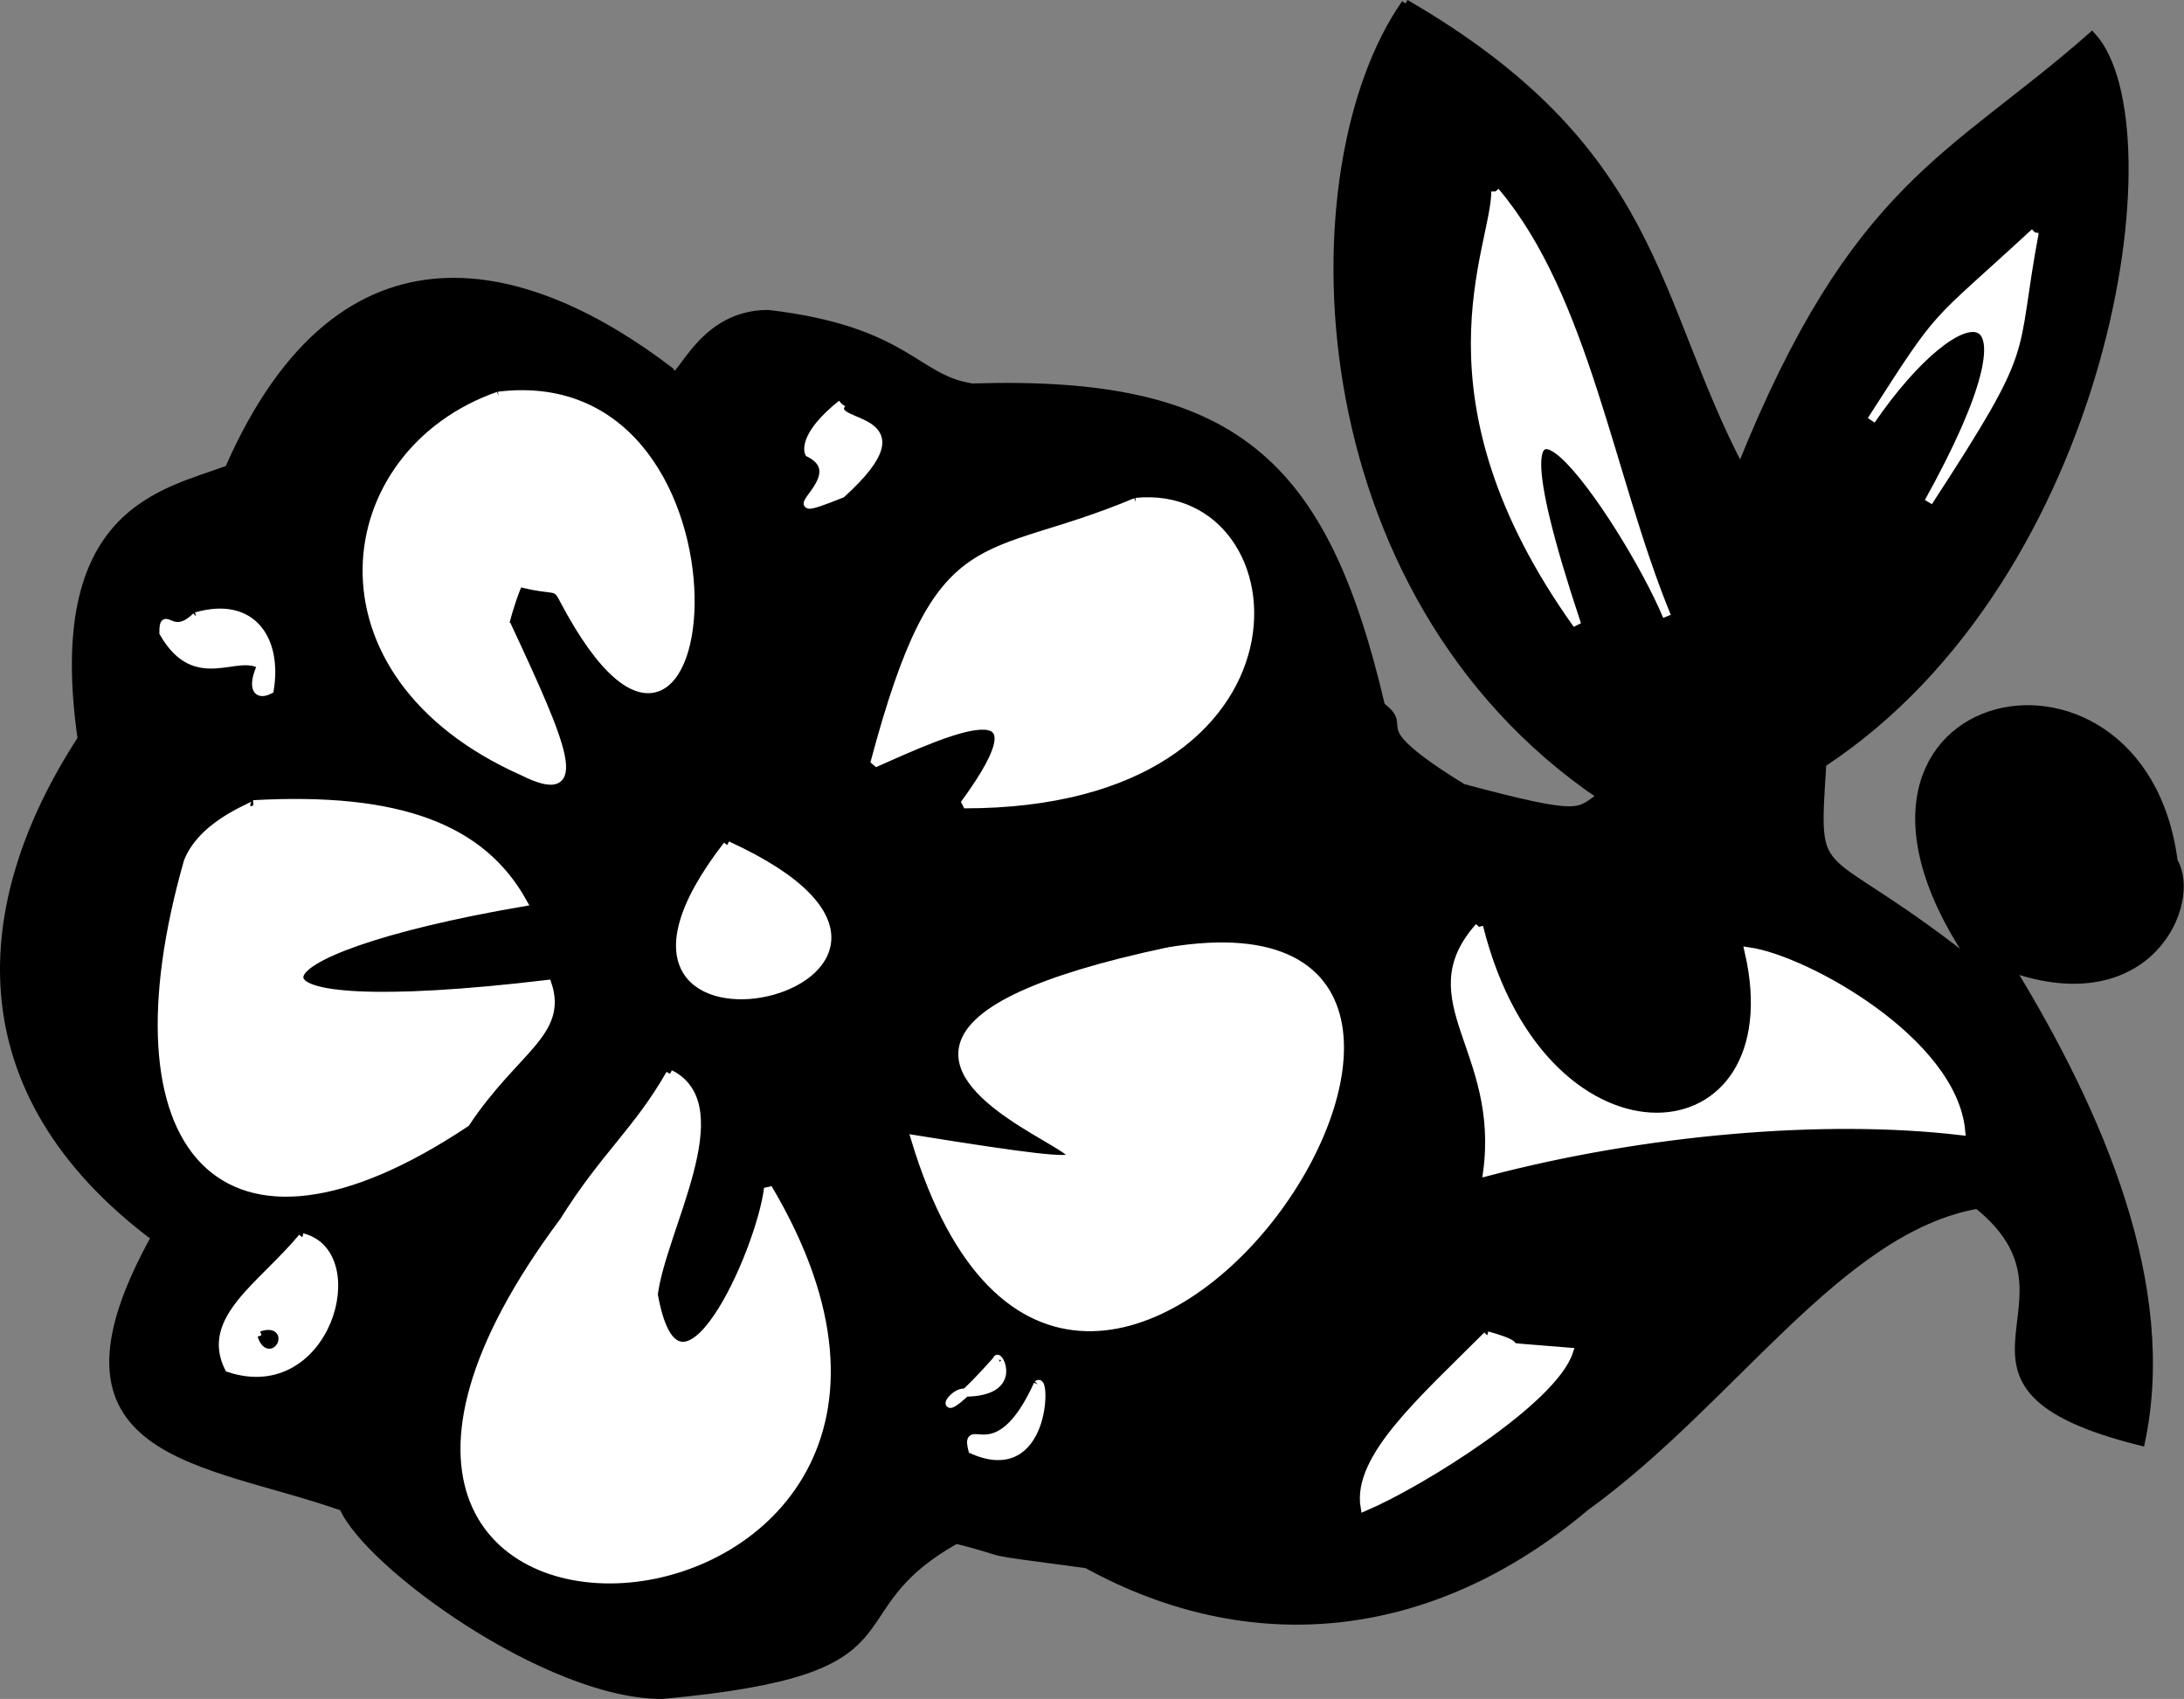
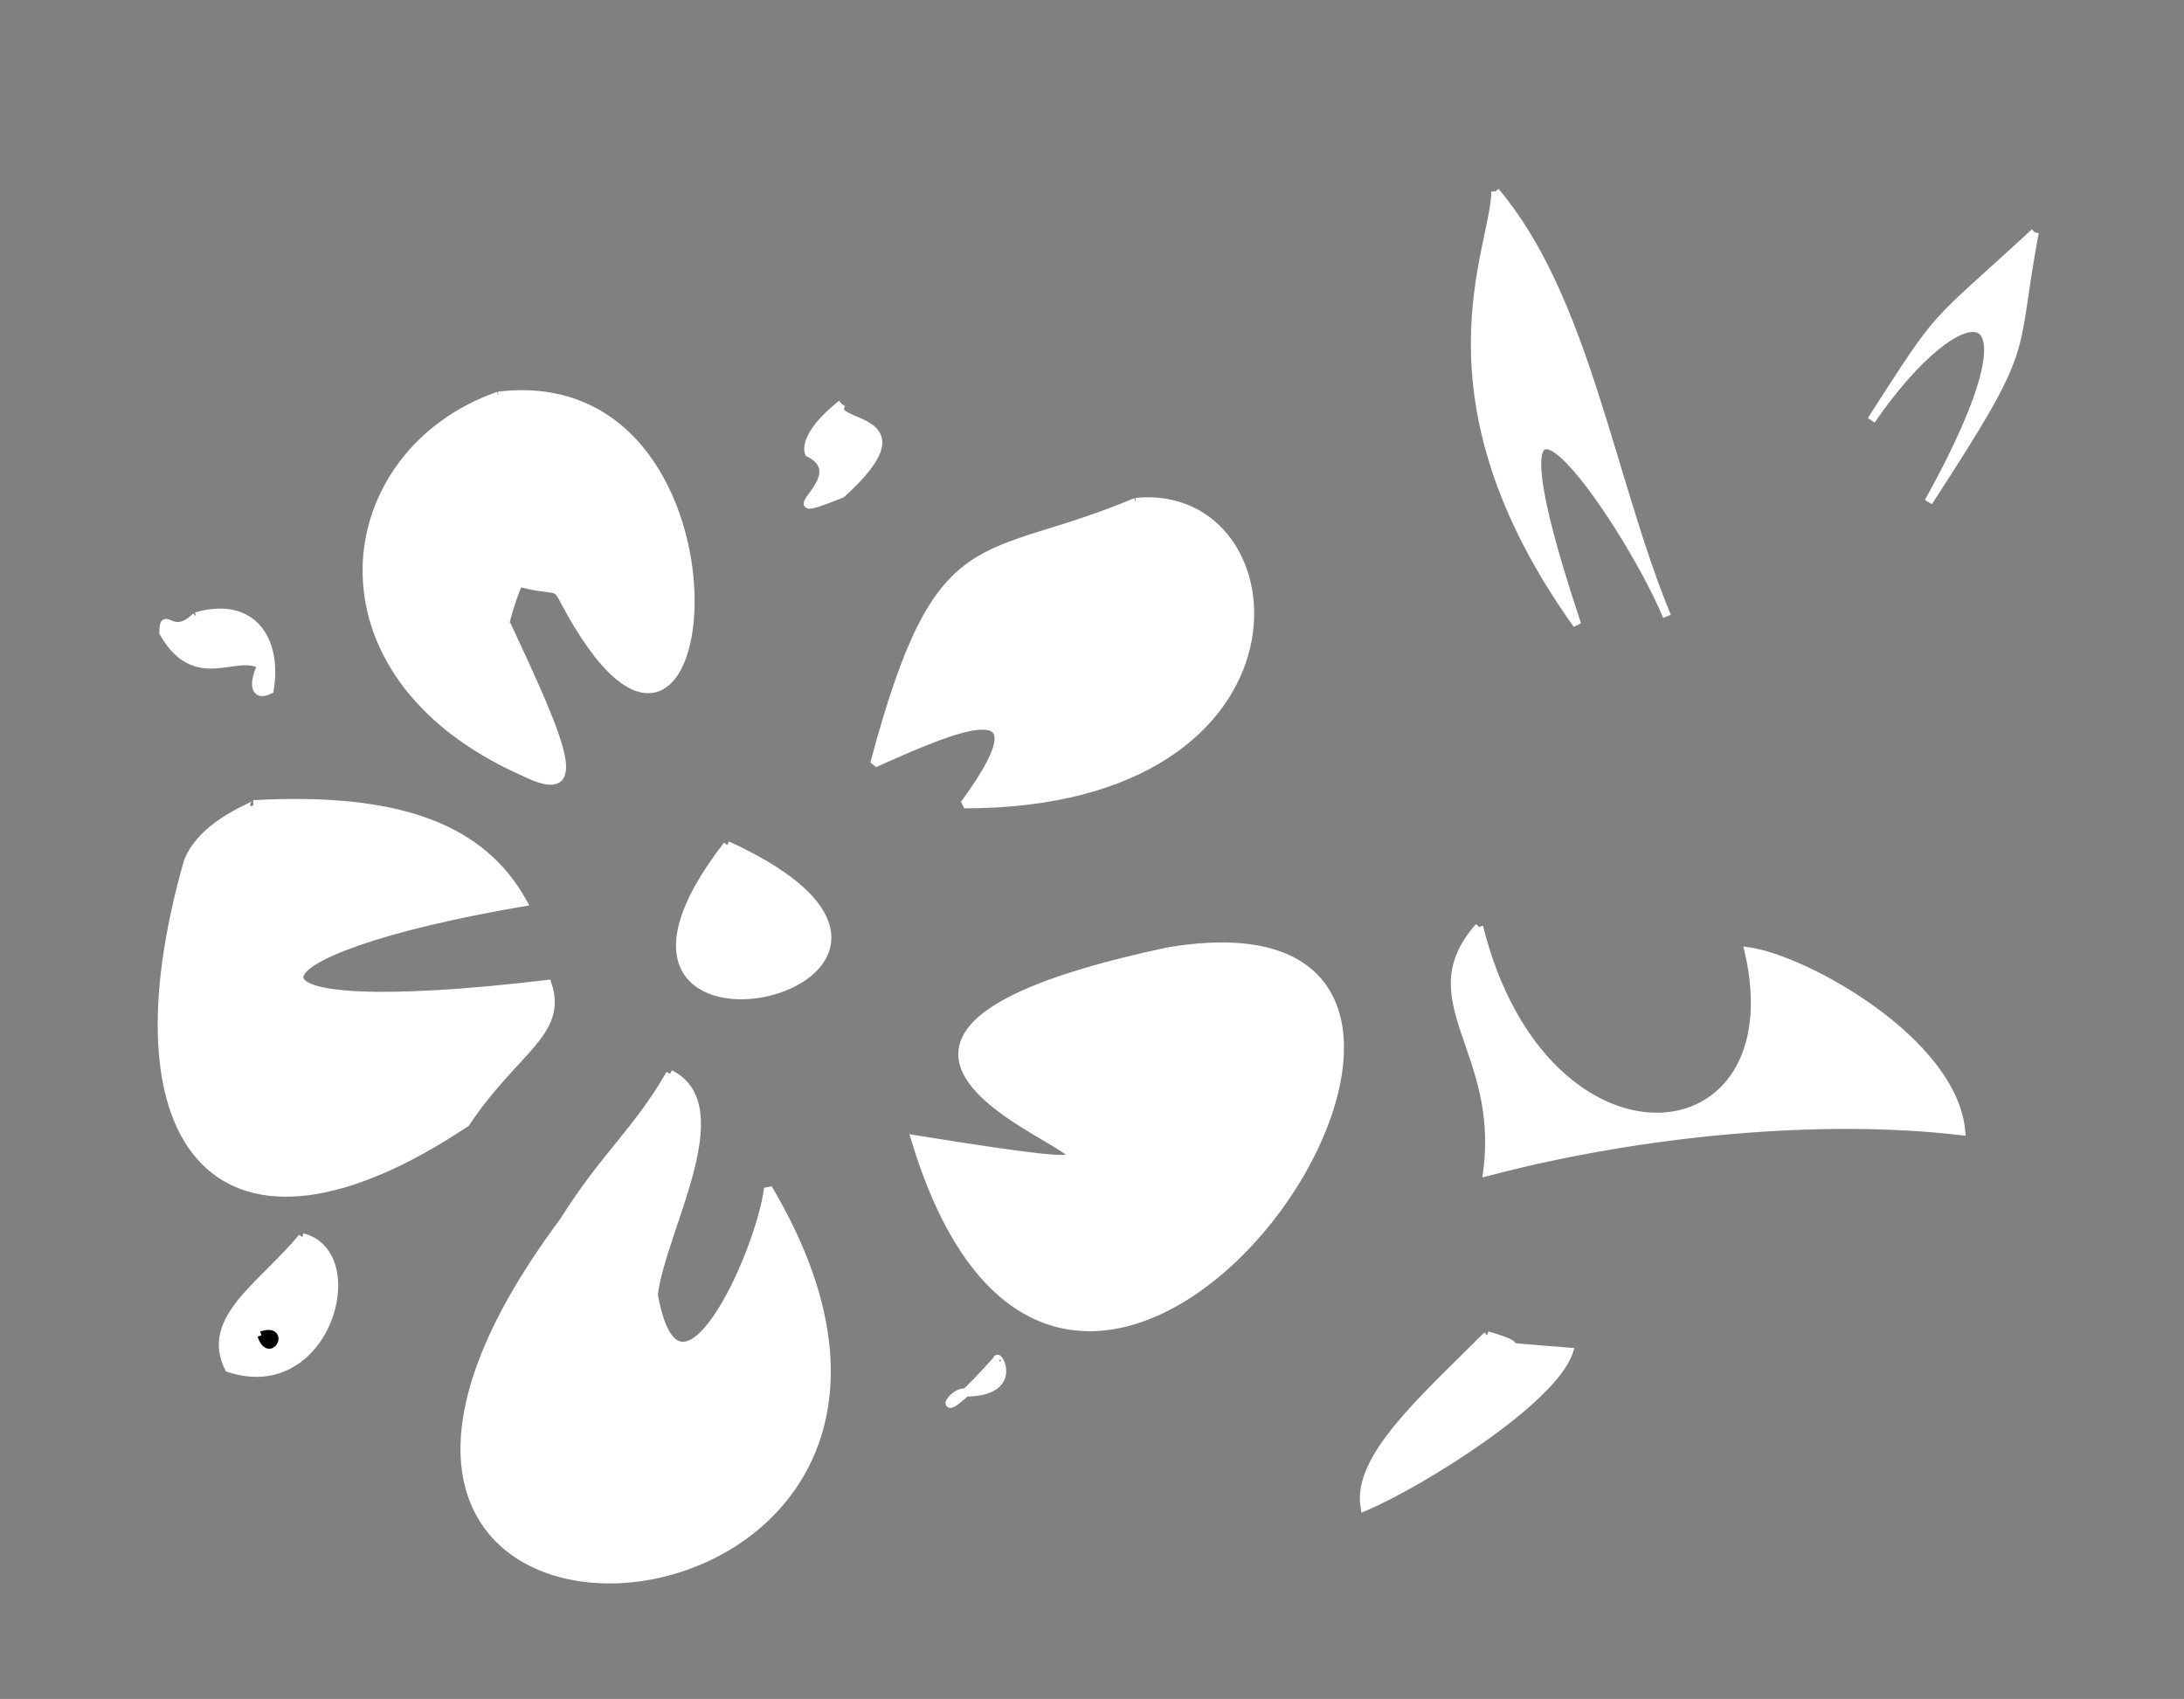
<svg xmlns="http://www.w3.org/2000/svg" width="267.271" height="207.932" version="1.2">
  <rect width="100%" height="100%" fill="#808080" stroke="none" />
  <g fill="none" stroke="#000" stroke-miterlimit="2" font-family="'Sans Serif'" font-size="12.5" font-weight="400">
-     <path fill="#000" d="M172 .432c31 18 30 36 41 57 14-35 26-38 43-53 10 11 2 66-33 89-1 16-1 9 19 25-24-34 20-44 24-13 3 5-3 19-20 13 11 18 20 39 16 58-28-7-5-17-20-29-17 3-30 24-48 37-19 16-41 18-61 7-15-2-8-1-16-3-16 9-3 16-36 19-14 0-36-16-39-23-17-6-38-6-23-33-24-18-22-41-9-61-4-28 10-30 18-33 14-32 37-25 54-12 1 3 3-7 12-7 17 2 18 8 25 9 32-1 43 9 50 39 4 3-3 2 10 10 15 4 14 3 17 1-37-25-38-77-24-97" vector-effect="non-scaling-stroke" />
    <path fill="#fff" stroke="#fff" d="M183 23.432c11 13 14 35 21 52-5-12-25-41-11 1-20-28-10-46-10-53m66 5c-3 16 0 13-13 33 15-27 4-26-7-10 9-14 7-11 20-23m-188 20c33-4 27 61 8 25-1-2-1-1-5-2 0-3-3 7-2 5 7 15 10 22 2 18-27-12-23-39-3-46m42 1c-2 3 11 1 0 11-10 4 2-2-4-5 0 0-1-2 4-6m36 12c20-2 23 37-21 37 11-15-2-9-11-5 8-30 13-24 32-32m-115 14c7-2 10 3 9 9-2 1-2-1-1-3-3-2-8 3-12-4 0-3 1 1 4-2m7 23c18-1 28 3 33 12-35 6-39 15 3 10 2 6-4 8-10 17-30 20-44 3-34-32 2-5 9-7 8-7m58 5c37 17-24 31 0 0m92 10c8 32 39 29 33 3 7 1 25 11 26 22-17-2-39 0-58 5 2-15-9-21-1-30m-38 3c54-9-11 89-31 23 56 9-35-9 31-23m-61 15c8 4-1 19-2 27 3 17 13-5 14-13 35 59-72 67-25 4 5-8 9-11 13-18m-45 20c8 2 3 20-9 16-3-6 4-10 9-16" vector-effect="non-scaling-stroke" />
    <path fill="#000" d="M32 163.432c3-1 1 3 0 0" vector-effect="non-scaling-stroke" />
-     <path fill="#fff" stroke="#fff" d="M182 163.432c7 2-2 1 10 2-2 6-18 16-25 19-1-6 7-13 15-21m-60 3c0-1 3 4-4 4-2 0-4 5 4-4m5 3c1-1 1 12-8 8-1-4 3 3 8-8" vector-effect="non-scaling-stroke" />
+     <path fill="#fff" stroke="#fff" d="M182 163.432c7 2-2 1 10 2-2 6-18 16-25 19-1-6 7-13 15-21m-60 3c0-1 3 4-4 4-2 0-4 5 4-4m5 3" vector-effect="non-scaling-stroke" />
  </g>
</svg>